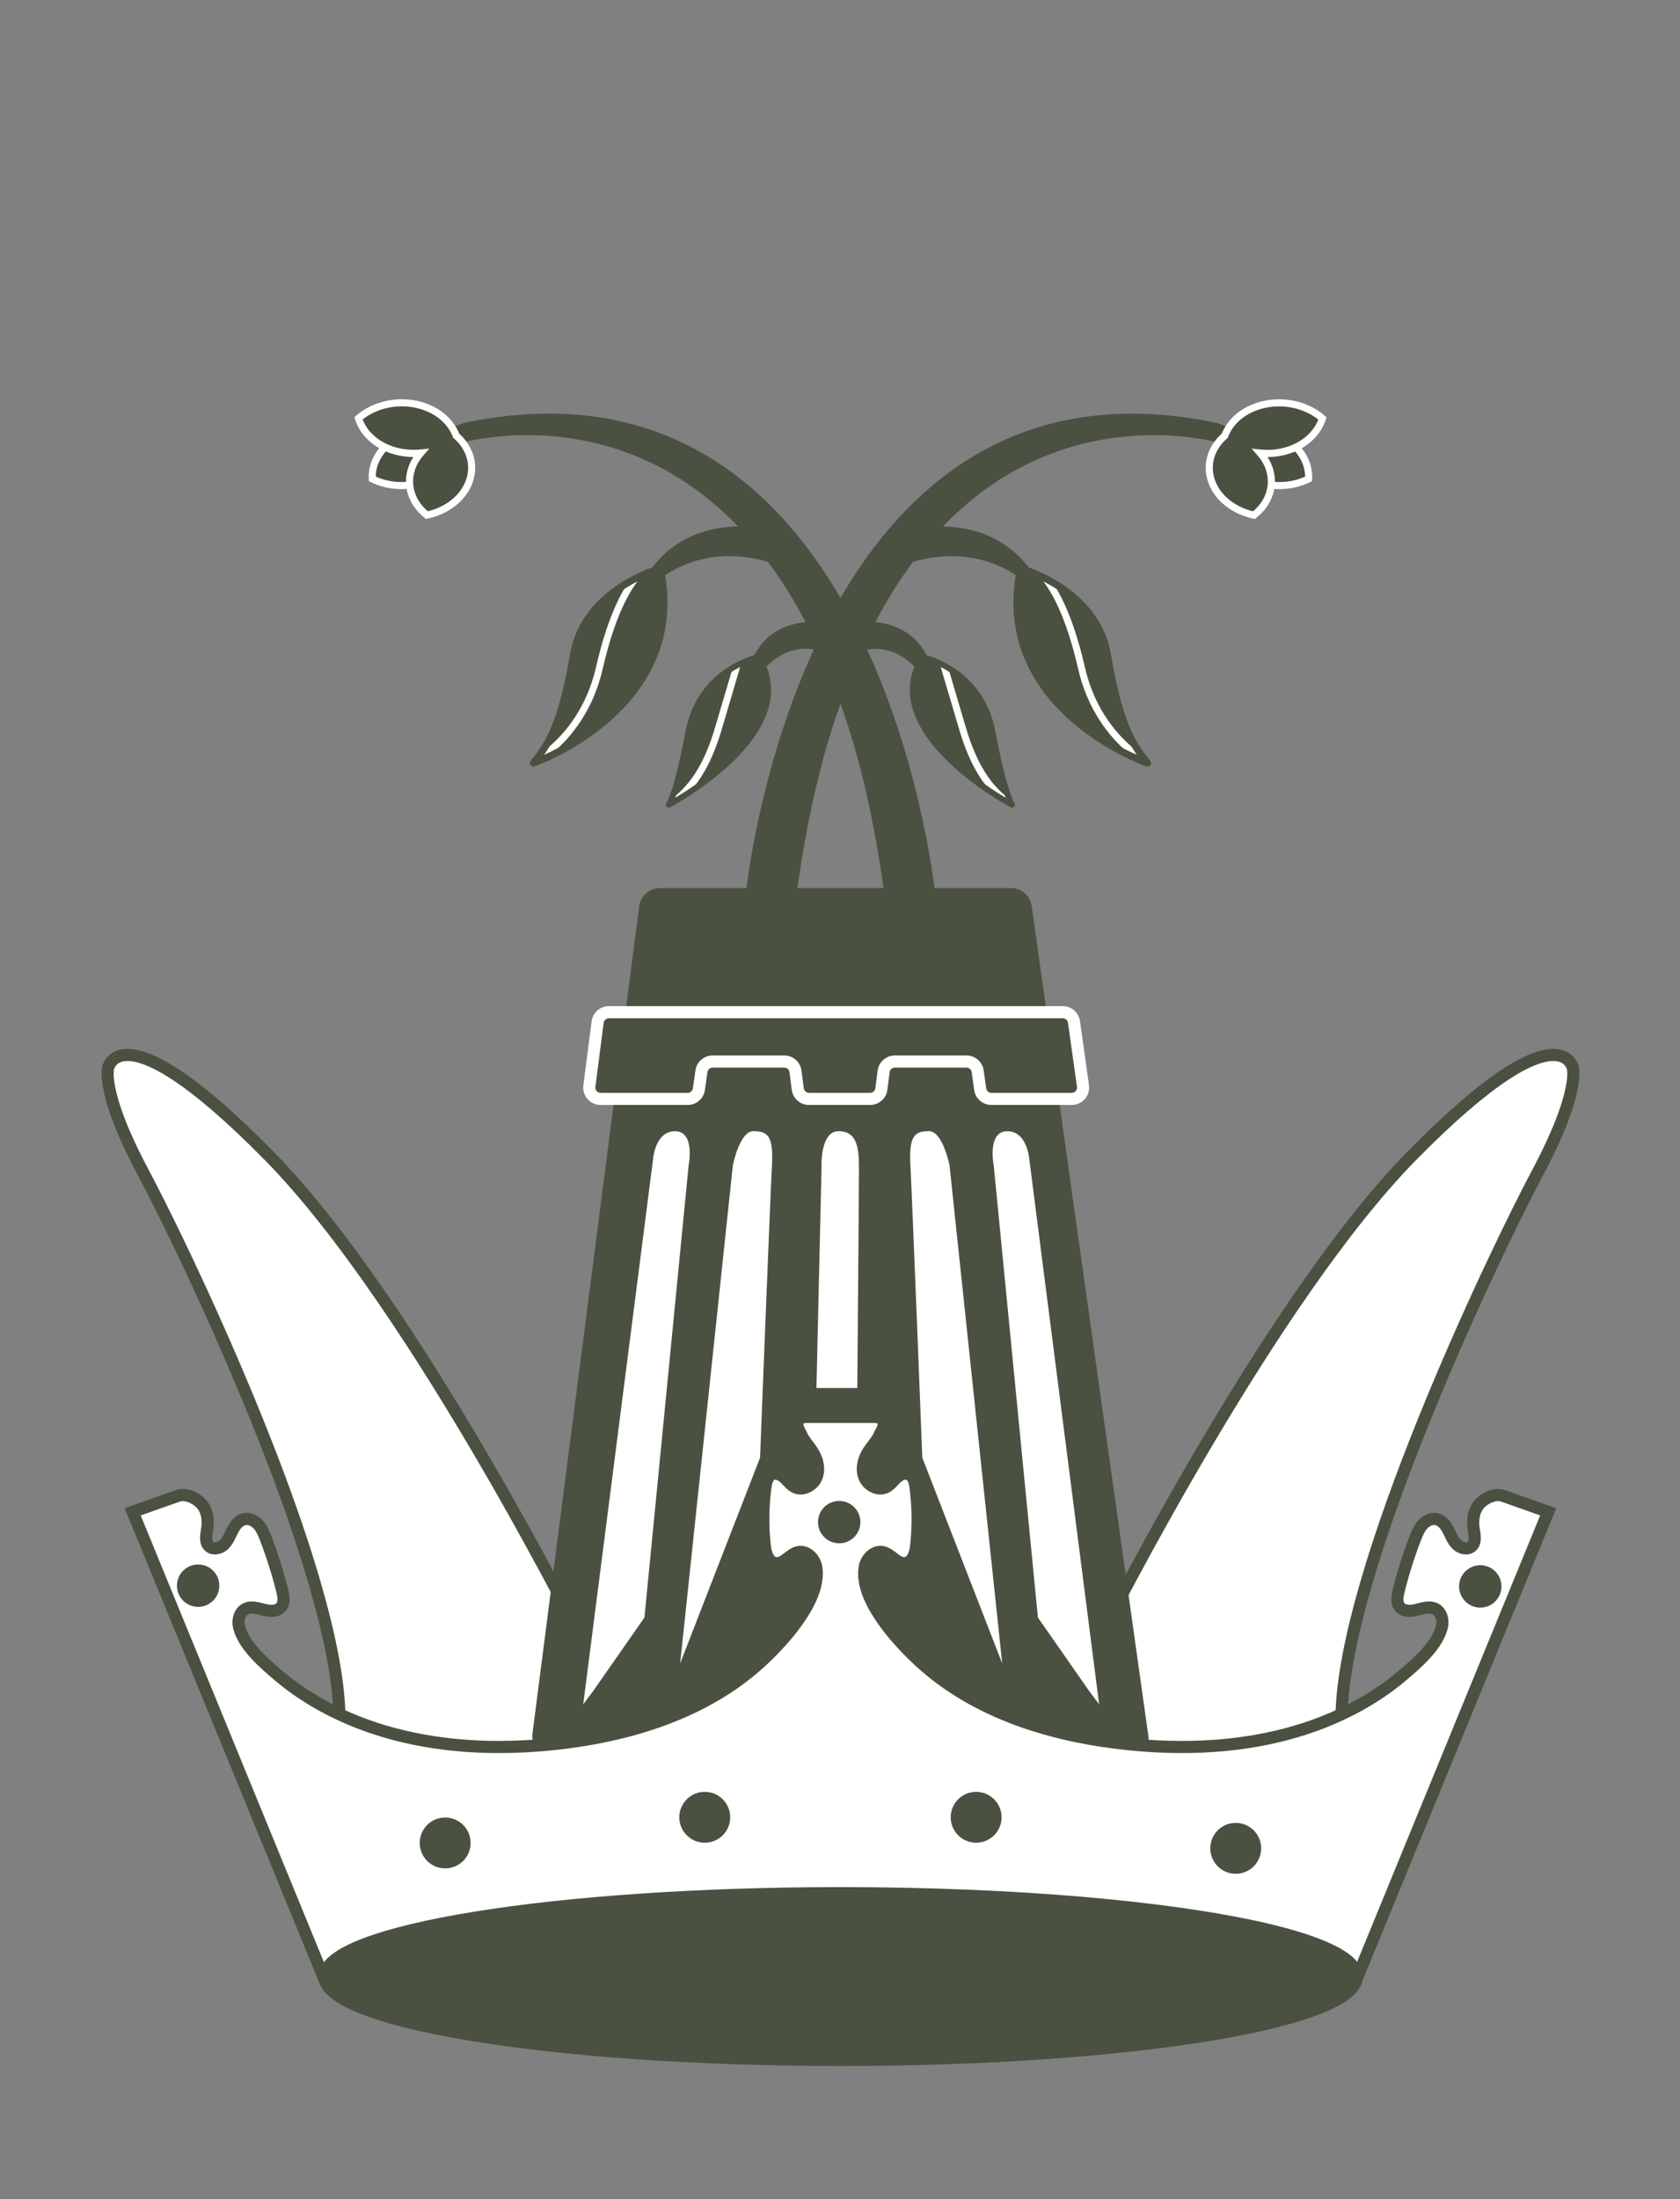
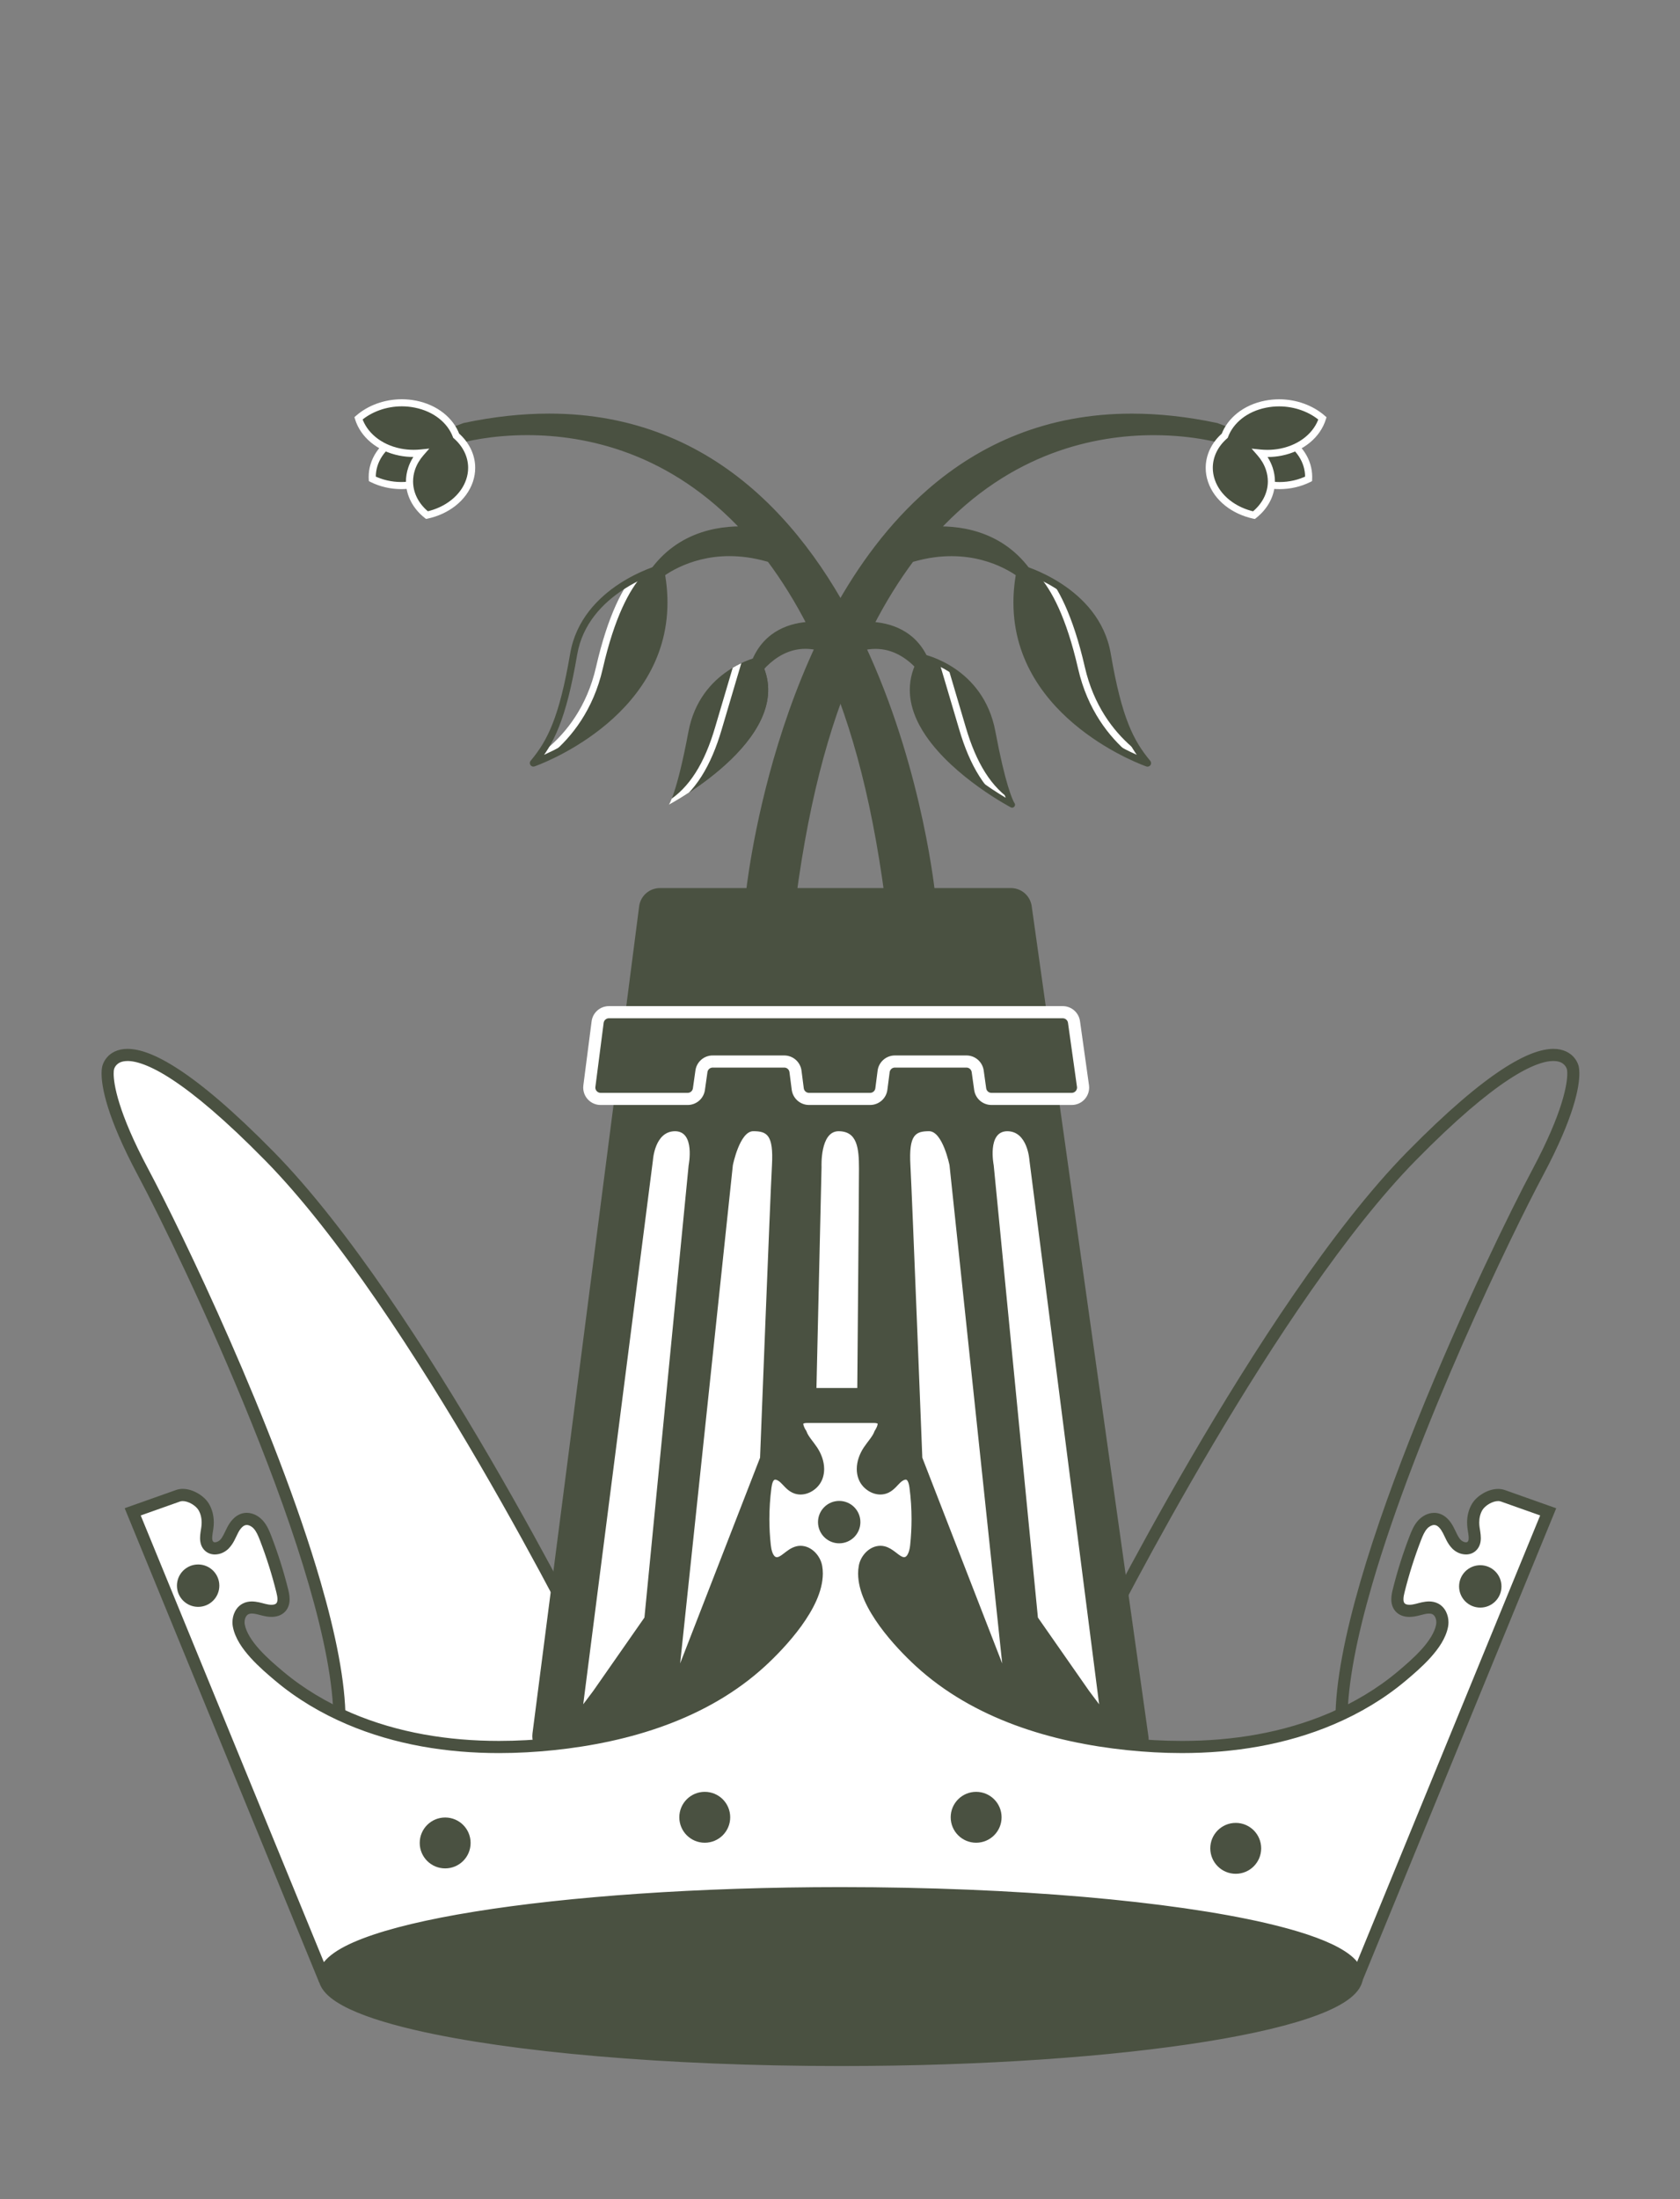
<svg xmlns="http://www.w3.org/2000/svg" viewBox="0 0 117.79 154.166">
  <rect x="0" y="0" width="117.79" height="154.166" fill="#808080" stroke="none" />
  <defs>
    <style>.cls-1{fill:none;}.cls-2{isolation:isolate;}.cls-3{clip-path:url(#clippath-11);}.cls-4{clip-path:url(#clippath-10);}.cls-5{clip-path:url(#clippath-15);}.cls-6{clip-path:url(#clippath-13);}.cls-7{clip-path:url(#clippath-14);}.cls-8{clip-path:url(#clippath-12);}.cls-9{mix-blend-mode:multiply;}.cls-10{clip-path:url(#clippath-1);}.cls-11{clip-path:url(#clippath-3);}.cls-12{clip-path:url(#clippath-4);}.cls-13{clip-path:url(#clippath-2);}.cls-14{clip-path:url(#clippath-7);}.cls-15{clip-path:url(#clippath-9);}.cls-16{clip-path:url(#clippath-8);}.cls-17{clip-path:url(#clippath-5);}.cls-18{fill:#fff;}.cls-19{fill:#4a5141;}.cls-20{clip-path:url(#clippath);}</style>
    <clipPath id="clippath">
      <rect class="cls-1" width="117.79" height="154.166" />
    </clipPath>
    <clipPath id="clippath-1">
      <rect class="cls-1" x="-15.59" y="-13.858" width="148.969" height="162.886" />
    </clipPath>
    <clipPath id="clippath-2">
      <rect class="cls-1" width="117.79" height="147.296" />
    </clipPath>
    <clipPath id="clippath-3">
      <path class="cls-1" d="M127.048,151.389v70.915s2.846,66.522-68.122,87.615C-12.04,288.825-9.196,222.304-9.196,222.304v-70.915H127.048Z" />
    </clipPath>
    <clipPath id="clippath-4">
      <rect class="cls-1" x="-9.34" y="151.373" width="136.535" height="45.079" />
    </clipPath>
    <clipPath id="clippath-5">
      <path class="cls-1" d="M127.048,151.389v70.915s2.846,66.522-68.122,87.615C-12.04,288.825-9.196,222.304-9.196,222.304v-70.915H127.048Z" />
    </clipPath>
    <clipPath id="clippath-7">
      <path class="cls-1" d="M48.266,51.309c-.826,4.407-1.375,5.11-1.375,5.11,0,0,9.562-5.046,6.284-10.353,0,0-4.085.835-4.909,5.243" />
    </clipPath>
    <clipPath id="clippath-8">
-       <rect class="cls-1" width="117.79" height="147.296" />
-     </clipPath>
+       </clipPath>
    <clipPath id="clippath-9">
      <path class="cls-1" d="M40.222,45.858c-.781,4.571-1.623,6.196-2.825,7.637,0,0,10.944-3.788,8.898-13.65,0,0-5.29,1.443-6.073,6.013" />
    </clipPath>
    <clipPath id="clippath-10">
      <rect class="cls-1" width="117.79" height="147.296" />
    </clipPath>
    <clipPath id="clippath-11">
      <path class="cls-1" d="M70.963,56.419s-.549-.703-1.375-5.11c-.826-4.408-4.911-5.243-4.911-5.243-3.276,5.308,6.286,10.353,6.286,10.353" />
    </clipPath>
    <clipPath id="clippath-12">
      <rect class="cls-1" width="117.79" height="147.296" />
    </clipPath>
    <clipPath id="clippath-13">
      <path class="cls-1" d="M80.457,53.495c-1.204-1.441-2.046-3.066-2.827-7.637-.781-4.569-6.073-6.013-6.073-6.013-2.046,9.861,8.9,13.65,8.9,13.65" />
    </clipPath>
    <clipPath id="clippath-14">
      <rect class="cls-1" width="117.79" height="147.296" />
    </clipPath>
    <clipPath id="clippath-15">
      <path class="cls-1" d="M127.048,151.529v70.915s2.846,66.522-68.122,87.615C-12.04,288.966-9.196,222.444-9.196,222.444v-70.915H127.048Z" />
    </clipPath>
  </defs>
  <g class="cls-2">
    <g id="Layer_2">
      <g id="Layer_1-2">
        <g class="cls-9">
          <g class="cls-20">
            <g class="cls-10">
              <g class="cls-13">
                <path class="cls-18" d="M127.049,151.39v70.915s2.846,66.522-68.122,87.613C-12.041,288.826-9.195,222.304-9.195,222.304v-70.915H127.049Z" />
                <g class="cls-11">
                  <rect class="cls-18" x="-9.34" y="151.373" width="136.535" height="45.079" />
                </g>
                <g class="cls-12">
                  <g class="cls-17">
                    <polygon class="cls-19" points="58.761 166.335 66.115 162.583 66.102 154.935 72.743 151.365 44.813 151.365 51.187 154.94 51.187 162.583 58.761 166.335" />
                    <polygon class="cls-19" points="58.761 166.335 58.871 166.551 66.36 162.732 66.344 155.081 73.709 151.121 43.884 151.121 50.943 155.082 50.943 162.733 58.762 166.607 58.871 166.551 58.761 166.335 58.868 166.117 51.43 162.43 51.43 154.798 45.745 151.608 71.776 151.608 65.857 154.79 65.871 162.434 58.65 166.118 58.761 166.335 58.868 166.117 58.761 166.335" />
                    <polygon class="cls-19" points="30.846 166.335 38.201 162.583 38.187 154.935 44.828 151.365 16.9 151.365 23.273 154.94 23.273 162.583 30.846 166.335" />
                    <polygon class="cls-19" points="30.846 166.335 30.957 166.551 38.445 162.732 38.429 155.081 45.795 151.121 15.97 151.121 23.03 155.084 23.03 162.733 30.848 166.607 30.957 166.551 30.846 166.335 30.953 166.117 23.515 162.43 23.515 154.798 17.83 151.608 43.862 151.608 37.943 154.79 37.958 162.434 30.735 166.118 30.846 166.335 30.953 166.117 30.846 166.335" />
                    <polygon class="cls-19" points="2.976 166.335 10.331 162.583 10.317 154.935 16.958 151.365 -10.97 151.365 -4.597 154.94 -4.597 162.583 2.976 166.335" />
                    <polygon class="cls-19" points="2.976 166.335 3.087 166.551 10.575 162.732 10.559 155.081 17.925 151.121 -11.9 151.121 -4.841 155.084 -4.841 162.733 2.978 166.607 3.087 166.551 2.976 166.335 3.083 166.117 -4.355 162.43 -4.355 154.798 -10.04 151.608 15.992 151.608 10.073 154.79 10.088 162.434 2.865 166.118 2.976 166.335 3.083 166.117 2.976 166.335" />
                    <polygon class="cls-19" points="86.636 166.335 93.991 162.583 93.977 154.935 100.618 151.365 72.688 151.365 79.063 154.94 79.063 162.583 86.636 166.335" />
                    <polygon class="cls-19" points="86.636 166.335 86.747 166.551 94.234 162.732 94.22 155.081 101.585 151.121 71.76 151.121 78.819 155.084 78.819 162.733 86.638 166.607 86.747 166.551 86.636 166.335 86.743 166.117 79.305 162.43 79.305 154.798 73.62 151.608 99.652 151.608 93.733 154.79 93.747 162.434 86.525 166.118 86.636 166.335 86.743 166.117 86.636 166.335" />
                    <polygon class="cls-19" points="114.472 166.335 121.827 162.583 121.813 154.935 128.454 151.365 100.526 151.365 106.899 154.94 106.899 162.583 114.472 166.335" />
                    <polygon class="cls-19" points="114.472 166.335 114.583 166.551 122.071 162.732 122.055 155.081 129.421 151.121 99.596 151.121 106.654 155.084 106.654 162.733 114.474 166.607 114.583 166.551 114.472 166.335 114.579 166.117 107.141 162.43 107.141 154.798 101.456 151.608 127.488 151.608 121.569 154.79 121.584 162.434 114.361 166.118 114.472 166.335 114.579 166.117 114.472 166.335" />
                  </g>
                </g>
                <path class="cls-19" d="M53.175,46.065s-4.085.837-4.909,5.243c-.826,4.407-1.375,5.11-1.375,5.11,0,0,9.562-5.044,6.284-10.353" />
              </g>
              <g class="cls-14">
                <path class="cls-19" d="M52.041,45.418s-1.02,3.428-1.672,5.65c-.731,2.487-1.814,4.334-3.478,5.351l3.574.019,3.859-5.819,1.018-3.646-3.302-1.556Z" />
                <path class="cls-18" d="M52.041,45.418l-.234-.069s-1.018,3.428-1.672,5.652c-.722,2.46-1.782,4.24-3.373,5.21l-.729.447,4.559.024,3.955-5.959,1.084-3.884-3.743-1.763-.081.272.234.069-.104.22,3.115,1.467-.951,3.411-3.768,5.678-3.442-.017v.242l.127.208c1.739-1.065,2.846-2.974,3.584-5.489.327-1.11.745-2.524,1.081-3.658s.591-1.99.592-1.992l-.234-.069-.104.22.104-.22Z" />
              </g>
              <g class="cls-16">
                <path class="cls-19" d="M53.175,46.065l-.042-.201c-.016.005-1.06.218-2.219,1.001-1.157.779-2.429,2.141-2.851,4.405-.41,2.198-.753,3.468-.989,4.181-.119.357-.211.575-.27.7-.029.062-.052.102-.064.123l-.012.021-.002.002.104.074-.102-.078-.002.004.104.074-.102-.078c-.059.074-.057.182.005.256.062.074.168.095.253.05.007-.005,1.76-.928,3.52-2.411.882-.741,1.765-1.621,2.434-2.605.667-.98,1.124-2.07,1.124-3.22,0-.788-.216-1.601-.714-2.406-.045-.073-.132-.111-.216-.093l.042.201-.175.107c.461.748.653,1.478.655,2.191,0,1.039-.416,2.051-1.053,2.99-.958,1.408-2.411,2.636-3.626,3.504-.608.435-1.154.781-1.549,1.017-.198.119-.357.21-.466.27-.109.062-.166.093-.166.093l.095.18.161.127c.042-.061.584-.778,1.415-5.198.402-2.143,1.587-3.402,2.678-4.142.546-.369,1.067-.606,1.45-.748.192-.071.35-.119.457-.149.055-.016.097-.026.125-.033l.04-.009-.042-.201-.175.107.175-.107Z" />
                <path class="cls-19" d="M46.296,39.846s-5.292,1.443-6.073,6.014c-.783,4.569-1.625,6.193-2.827,7.637,0,0,10.944-3.79,8.9-13.652" />
              </g>
              <g class="cls-15">
                <path class="cls-19" d="M47.198,39.004s-3.21-.75-5.171,7.817c-1.306,5.702-5.954,7.336-5.954,7.336l3.307.301,5.472-2.766,4.09-10.282-1.744-2.406Z" />
                <path class="cls-18" d="M47.198,39.004l.055-.237c-.016-.004-.106-.022-.255-.022-.426-.004-1.334.17-2.316,1.263-.982,1.093-2.053,3.09-2.893,6.761-.641,2.792-2.092,4.578-3.386,5.675-.648.547-1.254.921-1.698,1.157-.222.116-.402.201-.527.253-.062.028-.111.047-.142.059l-.035.014-.01.004-1.053.371,4.488.407,5.617-2.837,4.173-10.494-1.876-2.588-.088-.021-.055.237-.198.144,1.666,2.297-4.007,10.073-5.327,2.692-3.239-.294-.021.242.08.23c.019-.007,1.207-.426,2.564-1.575,1.356-1.147,2.881-3.03,3.547-5.938.828-3.62,1.878-5.541,2.78-6.543.906-1,1.649-1.098,1.954-1.102.054,0,.093.004.118.007l.026.004.055-.237-.198.144.198-.144Z" />
              </g>
              <g class="cls-4">
                <path class="cls-19" d="M46.296,39.846l-.066-.239c-.016.004-1.36.371-2.815,1.323-1.452.953-3.031,2.51-3.438,4.886-.388,2.276-.792,3.809-1.242,4.942-.449,1.135-.941,1.869-1.53,2.579-.073.085-.078.208-.014.3s.18.13.286.093c.016-.005,2.325-.804,4.649-2.635,2.321-1.826,4.672-4.71,4.672-8.855,0-.773-.081-1.588-.26-2.446-.014-.068-.055-.126-.113-.161-.059-.036-.13-.047-.196-.028l.066.239-.244.05c.172.828.249,1.607.249,2.345,0,3.942-2.226,6.685-4.481,8.465-1.128.887-2.257,1.528-3.104,1.945-.423.21-.776.362-1.02.463-.123.05-.22.087-.284.111-.066.024-.097.036-.097.036l.081.236.191.158c.613-.735,1.145-1.531,1.611-2.713.469-1.181.876-2.745,1.27-5.041.374-2.193,1.833-3.643,3.222-4.554.693-.456,1.365-.773,1.86-.974.249-.102.454-.175.596-.222.071-.022.125-.04.163-.052l.054-.016-.066-.239-.244.05.244-.05Z" />
                <path class="cls-19" d="M65.331,62.817s-3.806-39.042-32.756-32.922l-1.323.497.733.494s11.315-3.563,20.336,6.271c-2.179-.08-5.562.495-7.346,4.374l.975-1.001s2.993-2.787,7.864-1.405c.062.019.116.031.177.049,1.01,1.348,1.976,2.893,2.881,4.66-1.377.061-3.068.568-3.899,2.508-.902,2.105-.542,1.744-.542,1.744,0,0,1.76-3.632,5.134-2.69,2.134,4.53,3.719,9.981,4.729,17.604l3.038-.182Z" />
                <path class="cls-19" d="M65.331,62.817l.248-.024c-.002-.014-.821-8.427-4.602-16.863-1.892-4.22-4.524-8.446-8.183-11.628-3.657-3.18-8.346-5.308-14.296-5.306-1.866,0-3.856.208-5.974.656l-.036.01-1.323.495c-.087.033-.149.113-.159.204-.01.092.031.184.107.236l.733.494c.064.043.142.054.215.031,0,0,.026-.009.085-.024.407-.116,2.241-.592,4.824-.592,4.076.002,9.993,1.178,15.169,6.818l.184-.168.009-.249c-.121-.004-.248-.007-.378-.007-1.115,0-2.477.182-3.785.842-1.308.66-2.555,1.803-3.419,3.684-.05.109-.014.241.085.308.101.069.236.055.319-.031l.977-1-.178-.175.17.182.017-.014c.199-.177,2.028-1.71,5.004-1.708.786,0,1.658.106,2.605.374.066.019.121.033.178.049l.066-.239-.199.149c1.001,1.337,1.961,2.869,2.858,4.623l.222-.113-.01-.248c-.715.031-1.519.177-2.262.579-.743.398-1.42,1.06-1.855,2.08-.253.587-.407.986-.502,1.261-.092.277-.128.416-.132.546.002.045.002.095.042.168.019.035.052.074.099.102.045.026.097.036.137.036.104-.005.14-.038.17-.055l.049-.038.05-.069.012-.028c.073-.142.445-.825,1.09-1.46.648-.637,1.552-1.22,2.711-1.218.321,0,.663.043,1.031.147l.066-.241-.225.106c2.12,4.504,3.7,9.925,4.706,17.53.017.13.132.224.262.216l3.038-.182c.068-.004.132-.035.175-.087.043-.05.064-.118.059-.185l-.248.024-.016-.248-3.038.18.016.249.246-.033c-1.012-7.643-2.603-13.12-4.75-17.677-.031-.066-.088-.114-.158-.133-.409-.114-.798-.165-1.164-.165-1.424,0-2.494.76-3.196,1.498-.703.741-1.058,1.472-1.065,1.486l.224.109-.173-.178.097.101-.078-.116-.019.016.097.101-.078-.116.109.163.002-.194c-.085.005-.101.028-.111.031l.109.163.002-.194v.227l.114-.196-.114-.031v.227l.114-.196-.109.189.208-.071c-.009-.028-.038-.083-.099-.118l-.109.189.208-.071-.123.042h.13l-.007-.042-.123.042h.13c-.002-.002.017-.133.106-.385.088-.256.239-.646.488-1.226.395-.921.98-1.484,1.633-1.838.655-.355,1.384-.492,2.047-.52.085-.004.161-.05.204-.123.043-.074.045-.165.007-.239-.909-1.779-1.885-3.336-2.905-4.696-.033-.045-.08-.076-.132-.09-.062-.017-.116-.031-.175-.049-.991-.281-1.907-.395-2.74-.395-3.366.004-5.337,1.836-5.359,1.857l-.009.009-.977 1.0.178.175.225.104c.823-1.786,1.976-2.832,3.191-3.447,1.216-.615,2.5-.79,3.561-.79.123,0,.242.004.36.007.101.004.192-.052.234-.144.043-.092.026-.199-.042-.274-5.285-5.761-11.37-6.981-15.536-6.977-3.021,0-5.042.634-5.058.639l.074.237.139-.206-.333-.223.871-.327-.087-.234.05.244c2.089-.442,4.043-.646,5.872-.646,5.831.002,10.384,2.072,13.969,5.184,5.375,4.67,8.54,11.711,10.35,17.59.904,2.938,1.472,5.585,1.814,7.495.17.954.284,1.725.355,2.257.035.267.061.471.076.612.016.139.022.21.022.21l.248-.024-.016-.248.016.248Z" />
                <path class="cls-19" d="M26.103,33.574c-.057-1.162.615-2.302,1.878-2.927,1.263-.625,2.787-.573,3.989.021.057,1.162-.613,2.302-1.876,2.927s-2.789.575-3.991-.021" />
                <path class="cls-18" d="M26.103,33.574l.248-.014-.004-.125c.002-1.012.603-1.999,1.743-2.565.577-.286,1.212-.423,1.847-.423.672,0,1.341.154,1.923.443l.111-.223-.248.012.002.126c0,1.012-.603,1.999-1.741,2.565-.577.286-1.212.423-1.847.423-.674,0-1.341-.154-1.923-.444l-.111.223.248-.014-.248.014-.111.224c.655.324,1.396.494,2.144.494.705,0,1.417-.152,2.067-.473,1.285-.636,2.02-1.796,2.018-3.012,0-.05,0-.099-.002-.149l-.009-.147-.13-.066c-.656-.324-1.396-.494-2.144-.494-.705,0-1.417.152-2.067.473-1.287.636-2.02,1.796-2.02,3.012,0,.05.002.102.004.151l.009.145.13.066.111-.224Z" />
                <path class="cls-19" d="M25.135,29.329c.352,1.135,1.426,2.07,2.91,2.366.488.097.979.114,1.453.068-.281.321-.501.686-.636,1.088-.412,1.223.049,2.458,1.072,3.265,1.396-.301,2.572-1.195,2.985-2.418.393-1.167-.01-2.344-.937-3.151-.397-1.065-1.438-1.931-2.855-2.212-1.486-.294-2.997.126-3.993.994" />
                <path class="cls-18" d="M25.135,29.329l-.237.073c.383,1.237,1.538,2.228,3.099,2.538.333.066.667.097.996.097.178,0,.355-.009.532-.028l-.026-.246-.187-.165c-.3.343-.539.736-.684,1.173-.111.327-.165.656-.165.98,0,.991.495,1.912,1.318,2.56l.092.071.114-.024c1.464-.317,2.72-1.254,3.168-2.581.111-.327.163-.656.163-.979,0-.93-.438-1.802-1.171-2.439l-.165.187.234-.087c-.433-1.159-1.552-2.074-3.042-2.37-.334-.066-.67-.099-1.003-.099-1.212.002-2.368.424-3.199,1.15l-.123.106.049.154.237-.073.163.187c.731-.637,1.776-1.027,2.874-1.027.3,0,.605.029.908.09,1.346.267,2.309,1.083,2.671,2.054l.021.059.049.042c.639.559,1.001,1.292,1.001,2.065,0,.269-.043.544-.137.819-.374,1.119-1.474,1.968-2.803,2.254l.054.244.154-.196c-.721-.568-1.128-1.348-1.128-2.169,0-.269.043-.544.137-.821.125-.369.326-.705.587-1.005l.416-.475-.627.064c-.159.016-.321.024-.482.024-.298,0-.599-.029-.899-.088-1.41-.281-2.403-1.162-2.721-2.195l-.237.073.163.187-.163-.187Z" />
                <path class="cls-19" d="M64.678,46.065s4.085.837,4.909,5.243c.826,4.407,1.375,5.11,1.375,5.11,0,0-9.562-5.044-6.284-10.353" />
              </g>
              <g class="cls-3">
                <path class="cls-19" d="M65.812,45.418s1.02,3.428,1.672,5.65c.731,2.487,1.814,4.334,3.478,5.351l-3.574.019-3.859-5.819-1.018-3.646,3.302-1.556Z" />
                <path class="cls-18" d="M65.812,45.418l-.234.069c0,.002.255.857.591,1.992.338,1.135.755,2.548,1.083,3.658.738,2.515,1.845,4.424,3.584,5.489l.127-.208-.002-.242-3.442.017-3.766-5.676-.953-3.412,3.116-1.467-.104-.22-.234.069.234-.069-.104-.22-3.487,1.642,1.083,3.882,3.955,5.96,4.561-.024-.729-.447c-1.59-.97-2.65-2.751-3.373-5.21-.653-2.224-1.672-5.652-1.672-5.652l-.081-.272-.256.121.104.22Z" />
              </g>
              <g class="cls-8">
                <path class="cls-19" d="M64.678,46.065l-.042.201.04.009c.208.05,1.207.319,2.238,1.074,1.031.757,2.094,1.989,2.472,3.998.832,4.421,1.374,5.138,1.415,5.198l.161-.127.095-.18s-.026-.014-.074-.042c-.376-.204-2.087-1.178-3.696-2.598-.804-.71-1.58-1.533-2.151-2.422-.573-.889-.937-1.84-.937-2.813,0-.714.192-1.443.655-2.191l-.175-.107-.042.201.042-.201-.175-.107c-.499.805-.715,1.618-.715,2.406.002,1.15.457,2.24,1.126,3.22,2.006,2.943,5.941,5.006,5.954,5.016.085.045.191.024.251-.05.062-.074.064-.182.005-.256l-.101.078.104-.074-.004-.004-.101.078.104-.074-.024-.038c-.116-.203-.617-1.264-1.315-4.989-.423-2.264-1.692-3.626-2.849-4.405-1.159-.783-2.203-.996-2.219-1.001-.085-.017-.172.021-.216.093l.175.107Z" />
                <path class="cls-19" d="M71.557,39.846s5.292,1.443,6.073,6.014c.783,4.569,1.625,6.193,2.827,7.637,0,0-10.944-3.79-8.9-13.652" />
              </g>
              <g class="cls-6">
                <path class="cls-19" d="M70.655,39.004s3.21-.75,5.172,7.817c1.304,5.702,5.954,7.336,5.954,7.336l-3.308.301-5.472-2.766-4.09-10.282,1.744-2.406Z" />
                <path class="cls-18" d="M70.655,39.004l.055.237h.002c.012-.004.062-.01.142-.01.303.004,1.048.102,1.952,1.102.904,1.001,1.954,2.922,2.782,6.543.667,2.908,2.191,4.791,3.547,5.938,1.356,1.149,2.545,1.568,2.564,1.575l.081-.23-.022-.242-3.239.294-5.327-2.692-4.007-10.073,1.666-2.297-.198-.144.055.237-.055-.237-.198-.142-1.822,2.513,4.173,10.492,5.617,2.839,4.492-.407-1.057-.371-.01-.004c-.118-.043-1.261-.485-2.522-1.588-1.263-1.103-2.643-2.863-3.264-5.569-.842-3.671-1.912-5.668-2.896-6.761-.98-1.093-1.89-1.266-2.314-1.263-.149,0-.239.019-.255.022l-.088.021-.054.074.198.142Z" />
              </g>
              <g class="cls-7">
                <path class="cls-19" d="M71.557,39.846l-.066.239.054.016c.277.083,1.575.506,2.879,1.424,1.308.92,2.61,2.321,2.962,4.377.392,2.295.8,3.859,1.268,5.041.468,1.181 1,1.978,1.613,2.713l.191-.158.081-.236s-.033-.012-.097-.036c-.487-.182-2.728-1.083-4.829-2.863-2.105-1.784-4.06-4.424-4.062-8.12,0-.738.078-1.517.249-2.345l-.242-.05-.066.239.066-.239-.242-.05c-.18.857-.262,1.673-.262,2.446,0,4.145,2.351,7.029,4.673,8.855,2.323,1.831,4.634,2.63,4.649,2.635.106.036.222-.002.286-.093.064-.092.057-.215-.014-.3-.589-.71-1.081-1.445-1.531-2.579-.449-1.133-.852-2.666-1.24-4.942-.407-2.377-1.987-3.934-3.438-4.886-1.455-.953-2.799-1.32-2.815-1.323-.066-.019-.137-.009-.196.028-.059.035-.101.093-.113.161l.242.05Z" />
                <path class="cls-19" d="M52.523,62.817s3.804-39.042,32.756-32.922l1.323.497-.733.494s-11.316-3.563-20.336,6.271c2.179-.08,5.562.495,7.346,4.374l-.977-1.001s-2.991-2.787-7.862-1.405c-.062.019-.116.031-.177.049-1.01,1.348-1.976,2.893-2.881,4.66,1.377.061,3.068.568,3.899,2.508.902,2.105.542,1.744.542,1.744,0,0-1.76-3.632-5.134-2.69-2.134,4.53-3.719,9.981-4.729,17.604l-3.038-.182Z" />
                <path class="cls-19" d="M52.523,62.817l.248.024s.012-.128.042-.371c.22-1.829,1.396-10.107,5.255-17.901,1.93-3.897,4.528-7.67,8.001-10.464,3.477-2.792,7.821-4.611,13.288-4.613,1.827,0,3.781.204,5.87.646l.052-.244-.087.234.871.327-.333.223.139.206.074-.237c-.017-.005-2.037-.639-5.058-.639-4.166-.004-10.253,1.216-15.536,6.977-.068.074-.085.182-.042.274.042.092.133.147.234.144.116-.004.236-.007.36-.007,1.06,0,2.345.175,3.56.79,1.216.615,2.37,1.661,3.192,3.447l.225-.104.178-.175-.977-1-.009-.009c-.024-.021-1.996-1.853-5.359-1.857-.833,0-1.751.114-2.74.395-.059.017-.113.031-.175.049-.054.014-.099.045-.133.09-1.018,1.36-1.994,2.917-2.903,4.696-.038.074-.036.165.007.239.043.073.119.119.204.123.663.028,1.393.165,2.047.52.653.353,1.238.916,1.633,1.838.249.58.4.97.487,1.226.088.251.109.383.106.385h.161l-.135-.08c-.031.054-.024.078-.026.08h.161l-.135-.08.192.113-.111-.194-.081.081.192.113-.111-.194.113.198v-.227l-.113.029.113.198v-.227.196l.116-.161c-.012-.005-.026-.029-.116-.035v.196l.116-.161-.083.118.102-.102-.019-.016-.083.118.102-.102-.177.175.224-.109c-.007-.014-.362-.745-1.065-1.486-.703-.738-1.772-1.498-3.196-1.498-.367,0-.757.05-1.164.165-.069.019-.128.068-.158.133-2.146,4.557-3.738,10.035-4.75,17.677l.246.033.016-.249-3.04-.18-.014.248.248.024-.248-.024-.016.248,3.04.182c.13.007.242-.087.26-.216,1.008-7.604,2.588-13.026,4.706-17.53l-.224-.106.066.241c.365-.104.709-.147,1.031-.147,1.235-.002,2.183.662,2.836,1.344.324.341.57.684.735.942.083.128.144.234.184.308l.047.083.012.028.047.066.047.038c.029.017.064.054.173.059.04,0,.088-.009.133-.035.069-.04.109-.104.125-.151.017-.049.019-.085.019-.121-.004-.13-.038-.269-.132-.546-.093-.275-.248-.674-.501-1.261-.435-1.02-1.112-1.682-1.855-2.08-.743-.402-1.547-.547-2.262-.579l-.01.248.222.113c.897-1.755,1.857-3.286,2.858-4.623l-.199-.149.066.239c.057-.016.113-.029.178-.049.946-.269,1.817-.374,2.605-.374,1.588,0,2.848.433,3.709.868.431.216.762.433.984.594.111.081.196.147.249.192l.061.054.019.014.168-.182-.177.175.977 1c.083.087.218.101.319.031.099-.068.135-.199.085-.308-.864-1.881-2.112-3.024-3.421-3.684-1.308-.66-2.669-.842-3.783-.842-.13,0-.256.004-.378.007l.009.249.184.168c5.176-5.64,11.093-6.816,15.169-6.818,1.474,0,2.707.154,3.567.31.431.078.767.154.998.213.114.028.201.052.26.069.057.016.085.024.085.024.073.022.151.012.213-.031l.733-.494c.078-.052.119-.144.109-.236-.01-.092-.073-.172-.159-.204l-1.325-.495-.035-.01c-2.12-.449-4.109-.656-5.974-.656-5.95-.002-10.641,2.125-14.296,5.306-5.488,4.774-8.671,11.895-10.497,17.819-1.826,5.926-2.287,10.662-2.288,10.672-.007.068.014.135.059.185.043.052.107.083.173.087l.016-.248Z" />
                <path class="cls-19" d="M91.75,33.574c.057-1.162-.615-2.302-1.878-2.927s-2.787-.573-3.989.021c-.057,1.162.615,2.302,1.876,2.927,1.263.625,2.789.575,3.991-.021" />
                <path class="cls-18" d="M91.75,33.574l.248.01c.004-.049.004-.099.004-.149.002-1.216-.733-2.377-2.018-3.012-.65-.321-1.363-.473-2.068-.473-.748,0-1.49.17-2.143.494l-.132.066-.007.145c-.002.049-.004.099-.004.151-.002,1.216.733,2.377,2.02,3.012.65.321,1.361.473,2.067.473.748,0,1.488-.17,2.143-.494l.132-.066.007-.147-.248-.01-.111-.223c-.584.289-1.251.444-1.923.444-.634,0-1.271-.137-1.847-.423-1.14-.566-1.741-1.554-1.743-2.565l.004-.125-.248-.014.109.223c.582-.289,1.251-.443,1.923-.443.634,0,1.271.137,1.847.423,1.14.566,1.743,1.554,1.743,2.565l-.004.126.249.012-.111-.223.111.223Z" />
                <path class="cls-19" d="M92.719,29.329c-.352,1.135-1.426,2.07-2.91,2.366-.488.097-.979.114-1.453.068.281.321.501.686.636,1.088.412,1.223-.049,2.458-1.072,3.265-1.396-.301-2.572-1.195-2.985-2.418-.393-1.167.01-2.344.937-3.151.397-1.065,1.438-1.931,2.855-2.212,1.486-.294,2.997.126,3.993.994" />
                <path class="cls-18" d="M92.719,29.329l-.237-.073c-.319,1.032-1.311,1.914-2.721,2.195-.301.059-.601.088-.899.088-.163,0-.322-.009-.482-.024l-.627-.064.416.475c.262.3.463.636.587,1.005.093.275.137.551.137.821,0,.821-.409,1.601-1.128,2.169l.154.196.052-.244c-1.327-.286-2.427-1.135-2.801-2.254-.093-.275-.137-.551-.137-.819,0-.773.36-1.505,1.001-2.063l.047-.042.022-.061c.362-.972,1.325-1.788,2.671-2.054.303-.061.606-.09.906-.09,1.098,0,2.143.39,2.876,1.027l.163-.187-.237-.073.237.073.163-.187c-.833-.726-1.987-1.149-3.201-1.15-.331,0-.667.033-1.003.099-1.49.296-2.607,1.211-3.04,2.37l.234.087-.165-.187c-.735.637-1.173,1.509-1.171,2.439-.002.322.052.653.163.979.449,1.327,1.704,2.264,3.168,2.581l.114.024.092-.071c.821-.648,1.317-1.569,1.317-2.56,0-.324-.054-.653-.163-.98-.147-.436-.385-.83-.684-1.173l-.187.165-.026.246c.175.019.353.028.532.028.329,0,.663-.031.996-.097,1.559-.31,2.716-1.301,3.099-2.538l.049-.154-.123-.106-.163.187Z" />
                <path class="cls-18" d="M41.328,115.929s-12.063-24.315-22.43-34.871c-10.367-10.554-11.309-6.22-11.309-6.22,0,0-.565,1.698,2.451,7.351,3.016,5.656,13.948,28.462,13.759,38.64v2.64h17.897s-.367-8.105-.367-7.54" />
                <path class="cls-19" d="M41.328,115.929l.381-.189c-.004-.005-3.023-6.09-7.341-13.502-4.322-7.412-9.932-16.144-15.167-21.477-2.86-2.91-5.013-4.705-6.653-5.782-1.639-1.072-2.766-1.443-3.606-1.446-.689-.005-1.174.282-1.431.586-.263.303-.327.589-.338.63l.416.09-.404-.135c-.016.049-.064.222-.064.561.004.902.331,2.976,2.543,7.126,1.486,2.785,4.925,9.799,7.984,17.386,1.53,3.793,2.966,7.731,4.015,11.355,1.051,3.62,1.715,6.932,1.713,9.435,0,.087-.002.172-.002.258v3.07h18.767l-.021-.443s-.085-1.893-.175-3.785c-.043-.946-.088-1.893-.125-2.603-.017-.355-.033-.651-.045-.859-.005-.106-.01-.187-.014-.246l-.005-.073-.005-.036-.007-.045-.024-.071c-.012-.022-.022-.052-.064-.102-.021-.026-.05-.057-.102-.09-.052-.033-.133-.064-.224-.064-.087,0-.175.031-.232.069-.111.076-.135.142-.154.178-.031.071-.029.093-.035.113-.009.057-.005.057-.005.071l-.002.022h.426l.381-.189-.381.189h.426v-.012l-.34-.005.336.031.004-.026-.34-.005.336.031-.412-.038.4.107c.012-.043.012-.057.012-.069l-.412-.038.4.107-.409-.111.359.227c.038-.062.043-.092.05-.116l-.409-.111.359.227-.359-.227.249.343c.059-.043.088-.085.109-.116l-.359-.227.249.343-.249-.343v.424c.097.002.194-.038.249-.081l-.249-.343v.424-.424l-.224.362c.05.031.132.064.224.062v-.424l-.224.362.224-.362-.371.21c.021.031.043.083.147.152l.224-.362-.371.21.367-.208-.407.109c.005.017.007.036.04.099l.367-.208-.407.109.378-.102-.388.059.01.043.378-.102-.388.059.246-.036-.246.028v.009l.246-.036-.246.028s.004.05.009.116c.031.521.121,2.38.201,4.1.04.861.078,1.689.106,2.302.028.613.047,1.008.047,1.01l.424-.019v-.426h-17.471v-2.214h-.426l.426.007c0-.088.002-.178.002-.27-.002-2.648-.686-6.009-1.748-9.673-3.187-10.986-9.809-24.673-12.065-28.904-2.176-4.076-2.444-6.04-2.442-6.726,0-.13.009-.215.016-.26l.009-.042-.272-.08.269.09.004-.01-.272-.08.269.09.007-.022.005-.021-.177-.04.175.047.002-.007-.177-.04.175.047c0-.005.045-.156.172-.286.128-.127.324-.263.767-.269.573-.004,1.578.279,3.14,1.308,1.562,1.026,3.681,2.782,6.513,5.666,5.133,5.223,10.738,13.927,15.039,21.309,2.151,3.693,3.981,7.057,5.271,9.498.646,1.221,1.157,2.21,1.505,2.894.175.341.31.606.4.786l.137.274.807,1.627v-1.815h-.426Z" />
-                 <path class="cls-18" d="M76.525,115.929s12.063-24.315,22.43-34.871c10.367-10.554,11.309-6.22,11.309-6.22,0,0,.565,1.698-2.451,7.351-3.016,5.656-13.948,28.462-13.759,38.64v2.64h-17.897s.367-8.105.367-7.54" />
                <path class="cls-19" d="M76.525,115.929l.381.189s.047-.093.137-.274c.677-1.349,3.818-7.516,7.998-14.576,4.178-7.059,9.408-15.016,14.218-19.912,2.832-2.884,4.949-4.641,6.511-5.666,1.562-1.029,2.567-1.311,3.14-1.308.473.005.665.159.793.296.062.069.101.142.123.192l.021.057.004.009.172-.045-.173.038.002.007.172-.045-.173.038.004.019.009.024.269-.09-.272.078.004.012.269-.09-.272.078h.002-.002.002-.002c.002.01.024.104.024.303.002.686-.269,2.65-2.442,6.726-1.505,2.82-4.947,9.844-8.022,17.468-1.538,3.813-2.983,7.772-4.045,11.436-1.062,3.665-1.746,7.026-1.746,9.673,0,.09,0,.182.002.275l.426-.012h-.426v2.214h-17.471v.426l.424.019c0-.002.021-.473.054-1.183.049-1.064.123-2.659.185-3.989.033-.665.062-1.263.085-1.694.01-.216.019-.39.028-.509.004-.059.005-.104.009-.132l.002-.022-.279-.029.275.049.004-.019-.279-.029.275.049-.398-.069.388.118.01-.049-.398-.069.388.118-.405-.123.369.206c.026-.047.029-.068.036-.083l-.405-.123.369.206-.371-.208.287.312c.05-.047.068-.08.083-.104l-.371-.208.287.312-.287-.312v.424c.142,0,.242-.069.287-.113l-.287-.312v.424-.424l-.267.331c.05.042.149.095.267.093v-.424l-.267.331.267-.331-.392.163c.016.031.024.08.125.168l.267-.331-.392.163.388-.161-.414.074c.004.016.004.031.026.087l.388-.161-.414.074.353-.064-.36.014c.002.007,0,.007.007.05l.353-.064-.36.014v1.812l.807-1.621-.381-.189h.424v-.045l-.005-.042-.014-.064c-.007-.021-.014-.047-.045-.101-.017-.026-.042-.062-.095-.107-.05-.043-.149-.095-.267-.095-.092,0-.173.033-.225.066-.102.068-.125.119-.145.151-.033.064-.035.083-.04.101l-.01.052-.009.069c-.012.172-.04.714-.076,1.452-.109,2.205-.286,6.085-.286,6.085l-.019.443h18.767v-3.075c-.002-.081-.004-.165-.004-.253-.002-2.503.662-5.815,1.713-9.435,3.153-10.871,9.77-24.563,12.001-28.741,2.21-4.15,2.539-6.224,2.541-7.126,0-.34-.047-.511-.062-.559l-.404.133.416-.09c-.01-.042-.074-.329-.338-.63-.258-.303-.743-.591-1.433-.586-.838.004-1.968.374-3.606,1.446-1.639,1.077-3.792,2.872-6.652,5.782-5.235,5.333-10.845,14.066-15.167,21.477-4.318,7.412-7.339,13.497-7.341,13.502l.381.189h.424-.424Z" />
                <path class="cls-19" d="M37.332,121.537l7.48-57.994c.093-.735.719-1.284,1.46-1.284h24.606c.735,0,1.355.54,1.457,1.266l8.185,58.209c.064.457-.09.918-.417,1.246l-.897.897c-.275.277-.65.431-1.041.431h-38.195c-.379,0-.745-.145-1.018-.409-.331-.319-.793-.759-1.155-1.093-.352-.322-.523-.797-.463-1.27" />
                <path class="cls-18" d="M41.607,118.527l-.715.953,4.888-38.147s.118-2.027,1.549-2.027.954,2.384.954,2.384l-3.099,31.711-3.577,5.126Z" />
                <path class="cls-18" d="M47.687,116.619l3.696-34.93s.476-2.384,1.429-2.384c.954,0,1.431.239,1.313,2.384-.121,2.146-.835,20.506-.835,20.506l-5.604,14.424Z" />
                <path class="cls-18" d="M57.244,97.307l.357-15.498s-.118-2.503,1.194-2.503,1.431,1.192,1.431,2.623-.119,15.379-.119,15.379" />
                <path class="cls-18" d="M76.348,118.527l.715.953-4.888-38.147s-.119-2.027-1.55-2.027c-1.429,0-.953,2.384-.953,2.384l3.099,31.711,3.577,5.126Z" />
                <path class="cls-18" d="M70.268,116.619l-3.695-34.93s-.478-2.384-1.431-2.384c-.954,0-1.431.239-1.311,2.384.119,2.146.835,20.506.835,20.506l5.602,14.424Z" />
                <path class="cls-19" d="M49.969,74.418h5.016c.4,0,.738.298.79.695l.159,1.235c.05.395.39.693.788.693h4.284c.4,0,.738-.298.79-.693l.159-1.235c.05-.397.388-.695.788-.695h5.018c.397,0,.733.293.788.686l.175,1.252c.055.392.392.684.788.684h5.631c.485,0,.856-.428.788-.906l-.63-4.488c-.055-.393-.392-.686-.788-.686h-31.822c-.4,0-.738.298-.788.695l-.58,4.488c-.061.476.31.897.79.897h6.103c.397,0,.733-.293.788-.684l.177-1.252c.055-.393.392-.686.788-.686" />
                <path class="cls-18" d="M49.969,74.418v.426h5.016c.187-.002.345.137.367.322l.159,1.235c.08.608.598,1.064,1.211,1.064h4.284c.615,0,1.133-.456,1.211-1.064l.159-1.235c.024-.185.182-.324.367-.322h5.018c.184,0,.341.135.367.319l.175,1.252c.085.603.601,1.05,1.209,1.05h5.631c.684,0,1.221-.554,1.221-1.22,0-.055-.004-.111-.01-.165l-.002-.005-.63-4.488c-.085-.603-.601-1.051-1.209-1.051h-31.822c-.615,0-1.133.456-1.211,1.064l-.579,4.49c-.007.05-.01.102-.01.158,0,.665.539,1.218,1.221,1.218h6.103c.61,0,1.124-.447,1.209-1.05l.177-1.252c.026-.184.182-.321.367-.319v-.851c-.608,0-1.124.447-1.209,1.05l-.177,1.252c-.024.184-.182.321-.367.321h-6.103c-.208-.002-.371-.172-.371-.369l.004-.049.579-4.49c.024-.184.182-.322.367-.322h31.822c.184,0,.341.135.367.319l.63,4.488.421-.059-.421.052.004.059c0,.199-.163.369-.371.371h-5.631c-.184,0-.341-.137-.367-.319l-.175-1.254c-.087-.603-.601-1.05-1.209-1.05h-5.018c-.613,0-1.131.456-1.211,1.064l-.159,1.235c-.022.185-.18.324-.367.324h-4.284c-.185,0-.343-.139-.367-.324l-.159-1.235c-.078-.608-.596-1.064-1.211-1.064h-5.016v.424Z" />
                <path class="cls-18" d="M58.976,138.571H22.665l-13.362-32.578,3.175-1.126c.618-.22,1.481.258,1.793.764.272.44.338.986.263,1.498-.064.447-.199.987.14,1.285.291.255.771.132,1.046-.142.274-.272.41-.651.589-.994.177-.345.44-.688.818-.771.357-.078.729.102.975.372.246.269.386.613.518.953.466,1.207.856,2.442,1.169,3.698.095.386.17.844-.092,1.147-.281.326-.793.286-1.211.178-.417-.107-.876-.255-1.261-.062-.409.204-.566.733-.482,1.181.253,1.349,1.826,2.692,2.829,3.535,1.471,1.238,3.146,2.228,4.912,2.983,4.49,1.917,9.498,2.288,14.313,1.784,5.228-.547,10.613-2.158,14.557-5.784,1.491-1.37,4.28-4.356,3.868-6.646-.109-.605-.686-1.169-1.284-1.029-.586.139-.993.873-1.585.767-.501-.088-.682-.707-.736-1.212-.151-1.37-.133-2.759.047-4.126.047-.357.151-.769.485-.902.3-.118.636.062.87.284.234.222.43.497.721.637.573.275,1.308-.142,1.524-.741.216-.598.021-1.278-.329-1.81-.263-.402-.617-.752-.786-1.2,0,0-.816-1.178.469-1.178h4.613c1.287,0,.469,1.178.469,1.178-.17.449-.521.798-.786,1.2-.35.532-.546,1.212-.329,1.81.218.599.951,1.017,1.526.741.289-.14.485-.416.721-.637.234-.222.568-.402.87-.284.333.133.436.546.483.902.182,1.367.198,2.756.049,4.126-.055.506-.236,1.124-.736,1.212-.592.106-1-.629-1.585-.767-.598-.14-1.176.424-1.284,1.029-.412,2.29,2.377,5.276,3.868,6.646,3.944,3.626,9.33,5.236,14.556,5.784,4.816.504,9.825.133,14.315-1.784,1.765-.755,3.44-1.744,4.912-2.983,1.001-.844,2.576-2.186,2.829-3.535.085-.449-.073-.977-.482-1.181-.386-.192-.844-.045-1.261.062-.417.107-.93.147-1.212-.178-.262-.303-.187-.76-.09-1.147.312-1.256.703-2.491,1.169-3.698.13-.34.272-.684.518-.953.246-.27.618-.45.974-.372.379.083.641.426.819.771.178.343.314.722.589.994.274.274.753.397,1.044.142.341-.298.206-.838.14-1.285-.074-.513-.007-1.058.265-1.498.31-.506,1.174-.984,1.793-.764l3.173,1.126-13.361,32.578h-36.31" />
                <path class="cls-19" d="M58.976,138.145H22.949l-13.083-31.902,2.754-.977c.054-.019.118-.029.192-.029.18-.002.419.071.629.194.211.121.39.293.468.423.154.249.229.559.229.887,0,.109-.009.22-.024.329-.028.204-.085.466-.087.755,0,.145.016.301.069.461.054.161.152.324.3.45l-.002-.002c.199.175.449.246.674.244.369-.004.7-.159.951-.404.364-.367.504-.795.669-1.102.074-.147.166-.286.262-.383.095-.097.182-.149.27-.168l.078-.009c.144-.004.352.095.492.253.177.192.307.485.435.819.459,1.19.844,2.409,1.152,3.648.045.175.078.35.076.488,0,.145-.031.224-.076.277h.002c-.031.033-.064.055-.119.076-.055.021-.135.033-.227.033-.132,0-.289-.026-.436-.064-.262-.066-.577-.166-.937-.17-.199,0-.416.035-.622.139-.263.132-.452.346-.568.58-.118.234-.172.49-.172.743,0,.106.009.213.029.321v-.004c.156.807.663,1.524,1.237,2.163.575.637,1.233,1.195,1.737,1.618,1.507,1.27,3.218,2.28,5.018,3.049,3.38,1.443,7.033,2.022,10.67,2.022,1.29,0,2.581-.073,3.856-.206,5.28-.553,10.755-2.179,14.8-5.891.71-.653,1.703-1.659,2.533-2.801.823-1.143,1.505-2.416,1.514-3.686,0-.185-.016-.367-.047-.547l-.002-.002c-.066-.365-.249-.696-.506-.954-.256-.255-.605-.443-1.008-.445-.095,0-.191.01-.286.033h.002c-.409.102-.676.346-.902.513-.111.087-.21.156-.291.198-.08.043-.135.055-.178.055l-.04-.004c-.047-.009-.074-.022-.113-.055-.055-.047-.125-.152-.175-.298-.05-.144-.085-.321-.102-.487-.066-.605-.101-1.211-.101-1.819,0-.738.049-1.476.145-2.205v-.002c.021-.158.055-.315.102-.416.022-.05.047-.087.066-.107l.052-.038.043-.007c.035-.002.093.012.163.049.071.035.149.092.215.156.097.09.203.211.331.341.13.128.287.269.499.369.184.09.381.13.572.13.345-.002.667-.127.934-.321.267-.194.483-.463.601-.786l.002-.002c.081-.224.116-.454.116-.679-.002-.554-.206-1.076-.49-1.51-.301-.447-.624-.781-.743-1.117l-.019-.049-.029-.043-.04.028.04-.026v-.002l-.04.028.04-.026c-.005-.009-.059-.088-.104-.187-.047-.099-.08-.216-.076-.265l.002-.021v-.002l-.04-.016.031.029.009-.014-.04-.016.031.029-.012-.012.01.014.002-.002-.012-.012.01.014c.002-.002.016-.014.066-.028.049-.014.128-.026.242-.024h4.613c.114-.002.194.01.242.024l.062.024.004.004.022-.028-.033.012.01.016.022-.028-.033.012.012-.004-.012.004.012-.004-.012.004.002.022c.004.052-.035.184-.087.284-.024.052-.049.097-.068.127l-.021.035-.005.007.033.022-.033-.022.033.022-.033-.022-.028.042-.019.049c-.121.336-.442.67-.745,1.117-.284.433-.488.956-.49,1.51,0,.225.035.457.118.681v-.002c.118.326.334.594.601.788s.587.319.934.321c.191,0,.388-.042.572-.128l.002-.002c.211-.101.367-.241.497-.369.13-.13.234-.251.331-.341.068-.064.145-.121.215-.156.069-.036.128-.05.163-.049l.045.007.05.038c.029.029.069.097.099.192.031.093.054.213.069.331.097.731.144,1.469.144,2.207,0,.608-.033,1.214-.097,1.819-.022.222-.078.463-.159.618-.038.078-.081.133-.118.166-.04.033-.066.047-.113.055l-.042.004c-.043,0-.099-.012-.178-.055-.121-.061-.281-.191-.469-.334-.191-.14-.417-.301-.722-.376-.095-.022-.191-.033-.284-.033-.405.002-.753.191-1.01.445-.256.258-.44.589-.506.954-.033.18-.049.364-.049.549.007,1.27.689,2.543,1.514,3.686.83,1.141,1.822,2.148,2.534,2.801,4.045,3.712,9.518,5.339,14.8,5.891,1.273.133,2.562.206,3.854.206,3.638,0,7.291-.579,10.67-2.022,1.8-.769,3.511-1.779,5.02-3.049.502-.423,1.161-.98,1.737-1.618.573-.639,1.079-1.356,1.235-2.163l.078-.417-.078.417c.021-.106.029-.211.029-.317,0-.253-.054-.509-.172-.743-.116-.234-.305-.449-.568-.58-.206-.102-.424-.139-.622-.139-.36.004-.676.104-.935.17-.149.038-.307.064-.438.064-.093,0-.172-.012-.227-.033-.055-.021-.088-.043-.118-.076v-.002c-.047-.052-.076-.13-.076-.275-.002-.137.031-.314.076-.488.308-1.238.693-2.458,1.152-3.648.128-.334.258-.627.436-.819.139-.158.346-.256.488-.253l.081.009c.087.019.175.071.27.168.093.097.185.236.262.383.165.307.303.735.667,1.102.251.246.582.4.951.404.225.002.475-.069.674-.244.145-.127.244-.289.298-.449.054-.159.069-.315.069-.461-.002-.289-.059-.549-.087-.755v-.002c-.016-.109-.024-.218-.024-.327,0-.327.074-.637.229-.887.078-.13.256-.301.468-.423.21-.123.449-.196.629-.194.074,0,.139.01.194.031l2.752.975-13.083,31.902h-36.025v.851h36.594l13.639-33.255-3.594-1.275c-.159-.055-.321-.08-.478-.08-.383.002-.743.13-1.057.31-.314.185-.582.423-.762.71-.255.412-.357.882-.357,1.334,0,.152.012.303.033.45v-.002c.035.239.08.469.078.636,0,.083-.01.147-.024.189l-.052.081v-.002c-.024.022-.052.035-.114.036-.099.004-.263-.066-.352-.158-.189-.178-.319-.507-.511-.89-.102-.196-.23-.402-.407-.584-.175-.18-.407-.341-.698-.405-.088-.021-.177-.029-.263-.029-.457.005-.844.234-1.117.53-.312.345-.466.743-.601,1.088-.471,1.223-.868,2.474-1.183,3.747l-.026.104.026-.106c-.05.204-.102.44-.102.696-.002.263.062.577.284.833h-.002c.135.156.307.262.478.322.173.061.346.081.511.081.234,0,.454-.042.651-.092.279-.074.537-.144.722-.142.102,0,.177.017.242.049.074.038.137.102.189.201.05.099.08.23.08.362,0,.055-.005.109-.016.161l.002-.002c-.097.542-.504,1.171-1.032,1.751-.525.582-1.154,1.117-1.653,1.538-1.436,1.207-3.075,2.176-4.807,2.917-3.25,1.387-6.788,1.952-10.336,1.952-1.259,0-2.519-.071-3.766-.201-5.176-.54-10.469-2.138-14.313-5.673-.681-.625-1.644-1.601-2.42-2.673-.783-1.071-1.36-2.243-1.353-3.187,0-.137.012-.269.035-.398.031-.177.133-.369.269-.502.135-.135.287-.199.41-.198l.088.01c.139.026.34.172.579.36.121.092.255.192.414.275s.353.152.573.152c.062,0,.126-.005.191-.017.206-.035.388-.132.528-.256.208-.187.327-.421.41-.65.081-.23.123-.466.147-.679.068-.634.102-1.273.102-1.911,0-.774-.05-1.55-.151-2.318-.028-.198-.068-.424-.17-.653-.05-.113-.118-.229-.213-.333-.093-.104-.22-.198-.367-.255-.119-.047-.242-.068-.357-.068-.21,0-.393.061-.551.142-.158.081-.294.185-.41.294-.139.132-.248.258-.346.357-.101.101-.187.168-.267.206h.002c-.066.031-.132.045-.206.045-.132.002-.293-.054-.433-.156s-.251-.246-.303-.392l-.024-.066.024.064c-.045-.121-.066-.249-.066-.388-.002-.334.135-.721.35-1.043.227-.353.61-.722.828-1.284l-.397-.151.35.242c.009-.012.083-.119.161-.282.076-.166.166-.381.17-.653,0-.107-.017-.227-.066-.346-.071-.18-.229-.345-.421-.435-.192-.092-.409-.128-.663-.128h-4.613c-.338,0-.618.062-.842.241-.111.087-.194.203-.242.322-.049.119-.066.239-.066.346.004.274.093.488.17.653.08.163.154.27.163.282l.348-.242-.397.151c.218.561.603.93.828,1.284.215.322.352.709.35,1.043,0,.139-.021.269-.064.39-.054.144-.165.289-.305.392s-.301.158-.433.156c-.074,0-.14-.014-.204-.045-.08-.038-.166-.106-.265-.206-.101-.099-.21-.225-.346-.357-.118-.109-.255-.213-.412-.294-.158-.081-.341-.142-.551-.142-.116,0-.237.021-.357.068-.147.057-.272.151-.367.255-.142.158-.224.336-.279.504-.054.17-.083.334-.102.482-.102.767-.152,1.543-.152,2.318,0,.637.035,1.277.104,1.911.031.284.093.606.242.908.076.151.175.296.315.421.139.125.321.222.527.256.064.012.128.017.191.017.22,0,.414-.069.573-.152.239-.127.421-.286.586-.407.165-.125.303-.206.407-.229h.002l.088-.01c.121-.002.274.062.409.198.135.133.239.327.269.502v-.002c.022.13.035.263.035.4.007.944-.57,2.117-1.353,3.187-.778,1.072-1.737,2.047-2.418,2.673-3.845,3.535-9.139,5.133-14.313,5.673-1.249.13-2.508.201-3.768.201-3.547,0-7.086-.565-10.336-1.952-1.732-.741-3.371-1.71-4.805-2.917-.501-.421-1.129-.956-1.654-1.538-.527-.58-.934-1.209-1.031-1.751l-.002-.002c-.009-.049-.014-.102-.014-.158,0-.132.029-.262.08-.362.05-.099.114-.163.189-.201h.002c.064-.031.139-.049.241-.049.185-.002.443.068.724.142.194.05.416.092.65.092.165,0,.338-.021.509-.081.173-.061.345-.166.48-.322l.069-.081-.069.08c.22-.256.284-.568.282-.832,0-.256-.05-.492-.101-.695-.317-1.273-.714-2.524-1.185-3.748-.135-.343-.289-.741-.601-1.086-.275-.296-.66-.525-1.119-.53-.087,0-.173.009-.262.029-.289.064-.523.225-.696.405-.177.182-.307.388-.409.584-.191.383-.322.712-.509.89-.09.093-.256.161-.353.158-.062-.002-.09-.016-.113-.035l-.002-.002-.052-.081c-.014-.04-.024-.104-.024-.187-.002-.166.042-.395.078-.634v-.002c.021-.145.033-.296.033-.449,0-.452-.102-.921-.355-1.334-.182-.289-.45-.527-.764-.71-.314-.18-.674-.308-1.057-.31-.158,0-.321.024-.476.08l-3.596,1.275,13.639,33.255h36.596v-.851Z" />
                <path class="cls-19" d="M95.135,138.571c0,3.229-16.205,5.846-36.193,5.846s-36.193-2.617-36.193-5.846,16.203-5.848,36.193-5.848,36.193,2.619,36.193,5.848" />
                <path class="cls-19" d="M95.135,138.571h-.424c-.002.111-.033.229-.121.372-.165.267-.553.601-1.155.923-1.05.573-2.725,1.133-4.885,1.632-6.484,1.504-17.334,2.496-29.607,2.494-9.976,0-19.007-.653-25.526-1.706-3.256-.527-5.888-1.154-7.672-1.836-.892-.34-1.571-.696-1.997-1.034-.213-.17-.364-.331-.452-.473-.09-.144-.121-.262-.121-.372,0-.113.031-.229.121-.372.165-.269.553-.601,1.154-.925,1.051-.572,2.727-1.131,4.885-1.63,6.485-1.504,17.336-2.496,29.608-2.496,9.974,0,19.007.655,25.524,1.708,3.256.527,5.888,1.154,7.674,1.836.89.34,1.569.696,1.997,1.034.213.168.362.331.452.473.088.144.119.26.121.372h.849c0-.293-.093-.575-.251-.825-.3-.468-.798-.852-1.469-1.22-1.173-.634-2.896-1.2-5.098-1.711-6.596-1.526-17.476-2.515-29.799-2.517-10.014.002-19.078.655-25.661,1.718-3.293.532-5.962,1.164-7.84,1.881-.941.36-1.684.738-2.221,1.161-.269.213-.487.436-.644.688-.158.249-.253.532-.253.825s.095.573.253.825c.298.468.798.852,1.467,1.218,1.173.636,2.896,1.202,5.1,1.713,6.596,1.526,17.476,2.515,29.799,2.515,10.014,0,19.078-.655,25.659-1.717,3.293-.533,5.962-1.164,7.84-1.881.941-.36,1.684-.738,2.221-1.161.269-.213.487-.438.646-.688.158-.251.251-.532.251-.825h-.424Z" />
                <path class="cls-19" d="M60.325,106.71c0,.821-.665,1.486-1.486,1.486s-1.486-.665-1.486-1.486.665-1.486,1.486-1.486,1.486.665,1.486,1.486" />
                <path class="cls-19" d="M70.224,127.403c0,.986-.798,1.784-1.784,1.784s-1.784-.798-1.784-1.784.798-1.784,1.784-1.784,1.784.798,1.784,1.784" />
                <path class="cls-19" d="M47.629,127.403c0,.986.798,1.784,1.784,1.784s1.784-.798,1.784-1.784-.798-1.784-1.784-1.784-1.784.798-1.784,1.784" />
                <path class="cls-19" d="M88.425,129.58c0,.986-.798,1.784-1.784,1.784s-1.784-.798-1.784-1.784.798-1.784,1.784-1.784,1.784.798,1.784,1.784" />
                <path class="cls-19" d="M29.428,129.202c0,.986.798,1.784,1.784,1.784s1.784-.798,1.784-1.784-.798-1.784-1.784-1.784-1.784.798-1.784,1.784" />
                <path class="cls-19" d="M105.273,111.217c0,.821-.665,1.486-1.486,1.486s-1.486-.665-1.486-1.486.665-1.486,1.486-1.486,1.486.665,1.486,1.486" />
                <path class="cls-19" d="M12.406,111.165c0,.821.665,1.486,1.486,1.486s1.486-.665,1.486-1.486-.665-1.486-1.486-1.486-1.486.665-1.486,1.486" />
                <g class="cls-5">
                  <polygon class="cls-19" points="-8.757 196.499 -8.757 151.969 126.609 151.969 126.609 196.499 127.096 196.499 127.096 151.482 -9.243 151.482 -9.243 196.499 -8.757 196.499" />
                </g>
                <path class="cls-19" d="M127.049,151.53h-.424v70.932l.002.064c.004.132.014.463.014.974,0,4.246-.608,20.944-9.39,38.985-8.786,18.041-25.708,37.433-58.444,47.166l.121.407.121-.407c-32.737-9.733-49.66-29.125-58.446-47.166-8.78-18.041-9.39-34.739-9.389-38.985,0-.341.004-.601.007-.776.002-.087.005-.152.005-.196l.004-.064v-70.507H127.049v-.426h-.424.424v-.424H-9.621v71.339h.426l-.424-.019c-.002.007-.017.379-.017,1.074.002,4.325.612,21.143,9.475,39.357,8.858,18.214,26.004,37.817,58.968,47.609l.121.035.121-.035c32.962-9.792,50.109-29.395,58.968-47.609,8.862-18.214,9.473-35.032,9.473-39.357,0-.695-.016-1.067-.016-1.072l-.424.017h.424v-71.339h-.424v.424Z" />
              </g>
            </g>
          </g>
        </g>
      </g>
    </g>
  </g>
</svg>